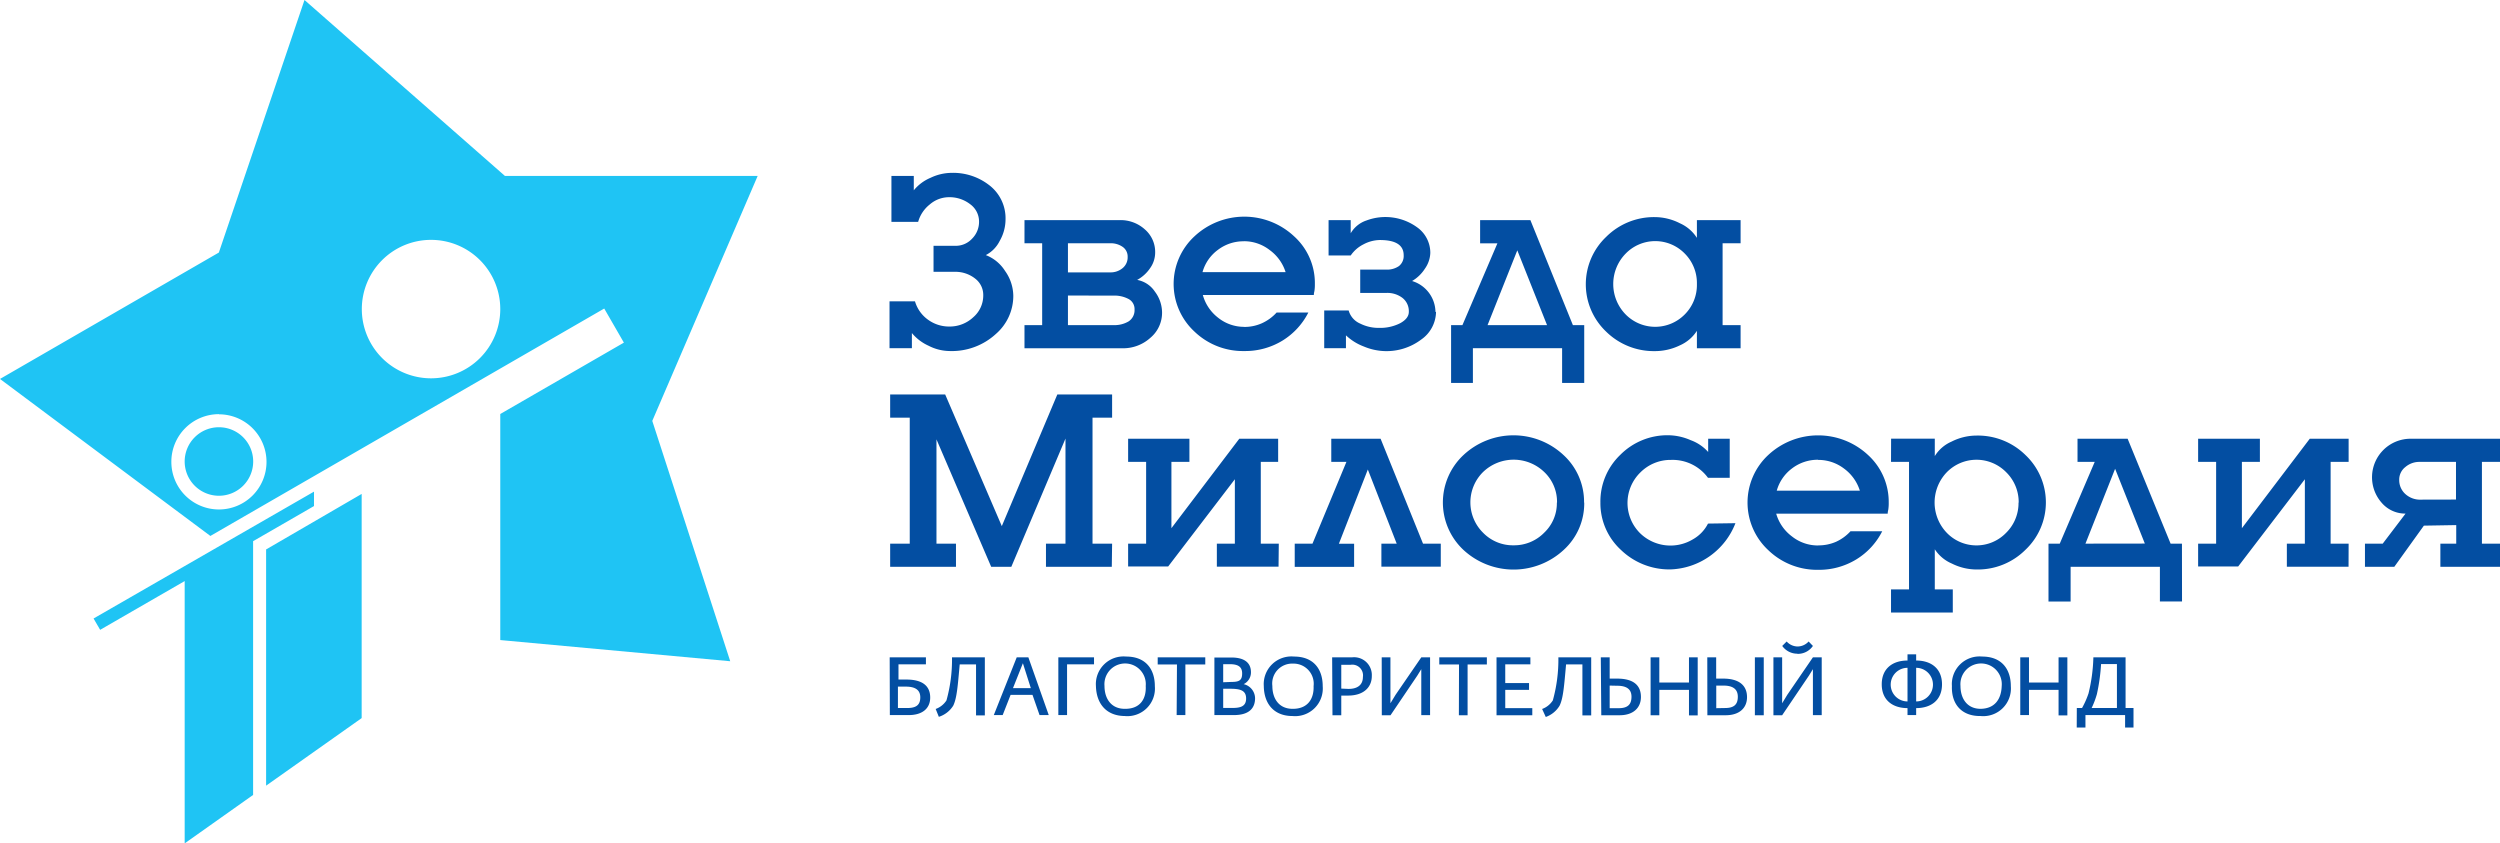
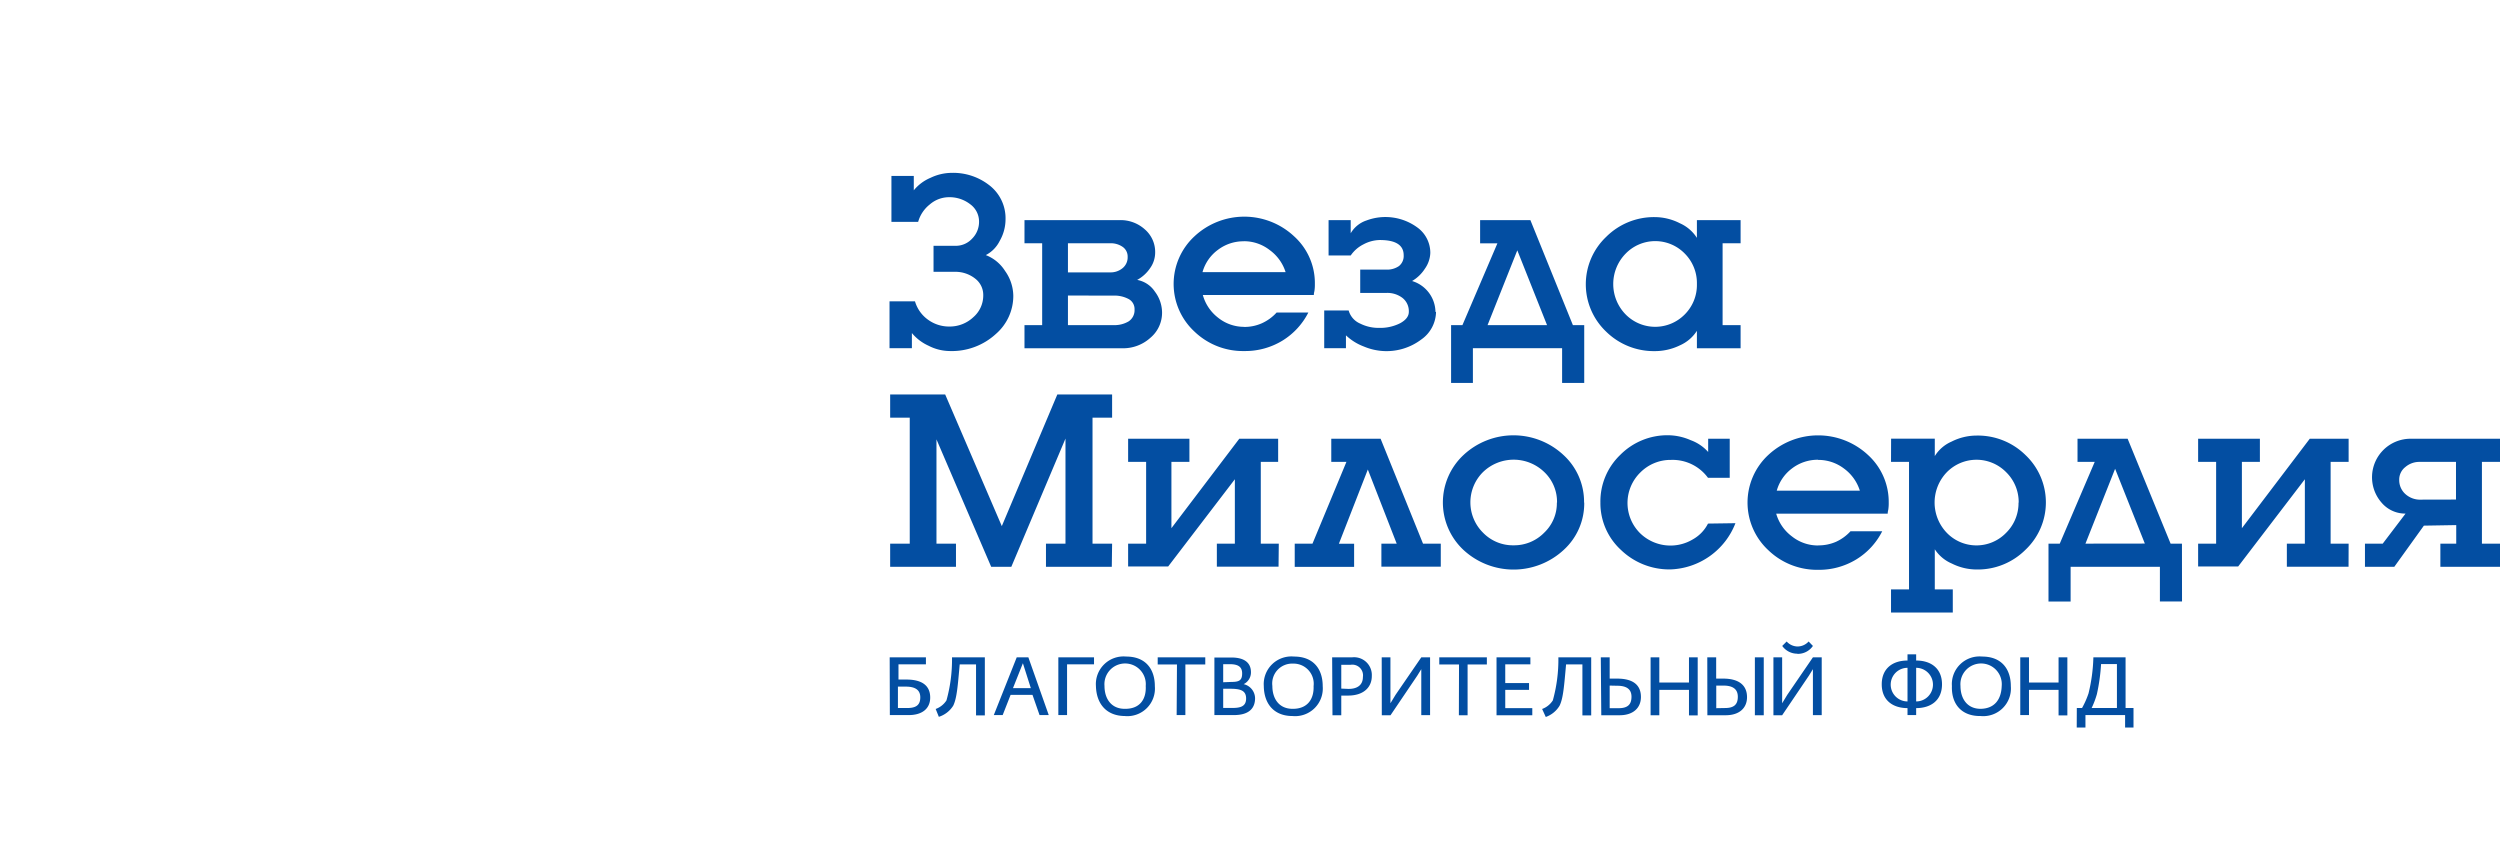
<svg xmlns="http://www.w3.org/2000/svg" viewBox="0 0 315.28 106.36">
  <defs>
    <style>.b{fill-rule:evenodd;fill:#034ea2}</style>
  </defs>
-   <path d="M26.53 67.59L76.2 38.91l2.48 4.3-15.59 9v28.51l29 2.67-9.83-30.31 13.29-30.89H63.68L38.4 0 27.6 31.85 0 47.79zm1.08-13.71a4.32 4.32 0 11-4.32 4.32 4.32 4.32 0 014.32-4.32zm18 8.41l-12.05 7v29.79l12.05-8.52zM11.8 78l.83 1.43 10.66-6.15v33.08l8.63-6.11v-32l7.68-4.43V62zm42.56-47.75A8.73 8.73 0 1145.63 39a8.73 8.73 0 018.73-8.75zm-26.75 22a6 6 0 11-6 6 6 6 0 016-6.02z" fill-rule="evenodd" fill="#1fc4f4" />
  <path class="b" d="M127.79 37.31a6.35 6.35 0 01-2.18 4.79 8.21 8.21 0 01-5.83 2.17 5.93 5.93 0 01-2.68-.67A5.84 5.84 0 01115 42v1.91h-2.82V38h3.21a4.35 4.35 0 001.66 2.33 4.51 4.51 0 002.69.85 4.34 4.34 0 003-1.17 3.62 3.62 0 001.26-2.77 2.59 2.59 0 00-1-2.09 4 4 0 00-2.57-.87h-2.7V31h2.79a2.79 2.79 0 002.08-.91 3 3 0 00.87-2.17 2.7 2.7 0 00-1.11-2.16 4.25 4.25 0 00-2.71-.89 3.71 3.71 0 00-2.39.91 4.27 4.27 0 00-1.47 2.2h-3.37v-5.79h2.82V24a5.43 5.43 0 012.12-1.58 6.23 6.23 0 012.64-.62 7.39 7.39 0 014.67 1.49 5.25 5.25 0 012.14 4.38 5.46 5.46 0 01-.74 2.72 4 4 0 01-1.75 1.78 5 5 0 012.43 2 5.5 5.5 0 011.04 3.14zM214 27.76h5.51v2.92h-2.27V41h2.27v2.92H214v-2.2a4.87 4.87 0 01-2.14 1.83 7.19 7.19 0 01-3.15.73 8.58 8.58 0 01-6.16-2.46 8.24 8.24 0 010-11.94 8.53 8.53 0 016.16-2.5 7 7 0 013.15.78A4.89 4.89 0 01214 30zm0 8.06a5.26 5.26 0 00-1.51-3.82 5.2 5.2 0 00-7.49 0 5.48 5.48 0 000 7.64 5.23 5.23 0 007.48 0 5.25 5.25 0 001.52-3.82zm-14.21 12.47H197v-4.38h-11.25v4.38H183V41h1.43l4.41-10.31h-2.18v-2.93H193L198.36 41h1.43zM195.1 41l-3.75-9.43L187.6 41zm-14-1.67a4.33 4.33 0 01-1.88 3.5 7.27 7.27 0 01-4.54 1.45 7.37 7.37 0 01-2.68-.58 6.73 6.73 0 01-2.26-1.41v1.62H167v-4.76h3.08a2.55 2.55 0 001.46 1.66 5.16 5.16 0 002.37.54 5.55 5.55 0 002.67-.59c.73-.4 1.09-.88 1.09-1.44a2.13 2.13 0 00-.79-1.74 3.13 3.13 0 00-2-.64h-3.34V34h3.29a2.6 2.6 0 001.6-.45 1.62 1.62 0 00.59-1.36q0-1.92-3-1.92a4.53 4.53 0 00-2.08.55 4.24 4.24 0 00-1.6 1.4h-2.79v-4.46h2.79v1.66a3.62 3.62 0 012-1.62 6.8 6.8 0 016.38.87 3.94 3.94 0 011.66 3.21 3.66 3.66 0 01-.68 2 4.8 4.8 0 01-1.62 1.56 4.14 4.14 0 012.95 3.9zm-24.22 1.9a5.36 5.36 0 002.25-.46 5.65 5.65 0 001.87-1.36h4a8.86 8.86 0 01-3.24 3.53 9 9 0 01-4.83 1.33 8.82 8.82 0 01-6.3-2.46 8.18 8.18 0 010-12 9.2 9.2 0 0112.58 0 7.94 7.94 0 012.61 6 5.15 5.15 0 01-.06.92 2.11 2.11 0 00-.07.47h-14a5.45 5.45 0 001.93 2.87 5.25 5.25 0 003.3 1.15zm0-10.8a5.32 5.32 0 00-3.3 1.09 5.23 5.23 0 00-1.93 2.8h10.48a5.47 5.47 0 00-2-2.78 5.27 5.27 0 00-3.21-1.12zm-27.68-2.67h12a4.56 4.56 0 013.18 1.17 3.75 3.75 0 011.3 2.89 3.39 3.39 0 01-.64 2 4.64 4.64 0 01-1.63 1.48 3.42 3.42 0 012.23 1.47 4.41 4.41 0 01.91 2.65 4.11 4.11 0 01-1.46 3.17 5.12 5.12 0 01-3.6 1.33H129.2V41h2.23V30.68h-2.23zm5.48 2.92v3.67H140a2.35 2.35 0 001.58-.54 1.75 1.75 0 00.63-1.41 1.48 1.48 0 00-.62-1.26 2.62 2.62 0 00-1.62-.46zm0 6.59V41h5.74a3.47 3.47 0 001.93-.48 1.69 1.69 0 00.73-1.49 1.43 1.43 0 00-.75-1.32 3.78 3.78 0 00-1.91-.43zM140.21 71.48h-8.3v-2.92h2.46V55.31l-6.83 16.17H125l-6.9-16.07v13.15h2.46v2.92h-8.3v-2.92h2.47V52.67h-2.47v-2.92h6.94l7.14 16.6 7-16.6h6.91v2.92h-2.47v15.89h2.47zm175.07 0h-7.52v-2.92h2v-2.34l-4.08.07-3.73 5.19h-3.7v-2.92h2.24l2.88-3.79a3.91 3.91 0 01-3-1.35 4.86 4.86 0 013.63-8.09h11.32v2.92H313v10.31h2.3zM309.73 63v-4.75h-4.57a2.71 2.71 0 00-1.83.66 2 2 0 00-.76 1.61 2.35 2.35 0 00.77 1.78 2.76 2.76 0 002 .71zm-13.55 8.47h-7.78v-2.91h2.27v-8.12l-8.41 11h-5.05v-2.88h2.27V58.25h-2.27v-2.92H285v2.92h-2.27v8.36l8.56-11.28h4.9v2.92h-2.27v10.31h2.27zm-21 4.38h-2.79v-4.37h-11.26v4.38h-2.79v-7.3h1.42l4.41-10.31H262v-2.92h6.32l5.42 13.23h1.43zm-4.69-7.3l-3.75-9.43-3.74 9.44zm-32-13.23H244v2.2a4.66 4.66 0 012.12-1.83 7 7 0 013.16-.76 8.56 8.56 0 016.16 2.46 8.22 8.22 0 010 11.94 8.51 8.51 0 01-6.16 2.49 7 7 0 01-3.13-.75 4.82 4.82 0 01-2.15-1.8v5.06h2.27v2.92h-7.79v-2.92h2.27V58.25h-2.27zm16.09 8.06a5.27 5.27 0 00-1.58-3.83 5.24 5.24 0 00-7.48 0 5.51 5.51 0 000 7.65 5.2 5.2 0 007.47 0 5.25 5.25 0 001.57-3.81zm-25.28 5.4a5.53 5.53 0 002.26-.46 5.68 5.68 0 001.81-1.32h4a8.8 8.8 0 01-3.24 3.53 9 9 0 01-4.84 1.33 8.85 8.85 0 01-6.29-2.48 8.19 8.19 0 010-12 9.23 9.23 0 0112.58 0 8 8 0 012.61 6 5.36 5.36 0 01-.06.93 2 2 0 00-.07.47H224a5.46 5.46 0 002 2.88 5.25 5.25 0 003.28 1.13zm0-10.8a5.35 5.35 0 00-3.3 1.09 5.26 5.26 0 00-1.93 2.81h10.48a5.49 5.49 0 00-2-2.79 5.33 5.33 0 00-3.27-1.09zm-10.44 8a9.13 9.13 0 01-8.18 5.83 8.79 8.79 0 01-6.25-2.45 8 8 0 01-2.6-6 8.13 8.13 0 012.51-6 8.37 8.37 0 016.05-2.47 7.2 7.2 0 012.82.62 5.42 5.42 0 012.21 1.49v-1.67h2.72v4.93h-2.74a5.53 5.53 0 00-4.67-2.26 5.36 5.36 0 00-3.86 1.58 5.38 5.38 0 00-.05 7.65 5.49 5.49 0 006.65.8 4.74 4.74 0 001.93-2zm-19.07-2.61a7.93 7.93 0 01-2.61 6 9.3 9.3 0 01-12.6 0 8.19 8.19 0 010-12 9.24 9.24 0 0112.58 0 8 8 0 012.61 6.02zm-3.43 0a5.18 5.18 0 00-1.61-3.84 5.56 5.56 0 00-7.72 0 5.38 5.38 0 000 7.65 5.24 5.24 0 003.86 1.59 5.3 5.3 0 003.85-1.59 5.12 5.12 0 001.6-3.79zm-14.66 8.09h-7.49v-2.9h1.93l-3.64-9.35-3.65 9.36h1.92v2.92h-7.49v-2.93h2.24l4.28-10.31h-1.91v-2.92h6.22l5.35 13.23h2.24zm-20.46 0h-7.78v-2.9h2.27v-8.12l-8.41 11h-5.05v-2.88h2.27V58.25h-2.27v-2.92H150v2.92h-2.27v8.36l8.56-11.28h4.9v2.92H159v10.31h2.27zM112.22 90.18h2.38c1.74 0 2.71-.85 2.71-2.21 0-1.53-1.06-2.27-3-2.27h-1v-1.92h3.46v-.88h-4.57zm149.68 1.57h1.1v-1.57h5v1.57h1.06v-2.46h-1V82.9H264a21.29 21.29 0 01-.61 4.54 10.78 10.78 0 01-.82 1.85h-.66zm1.88-2.46a10.86 10.86 0 00.66-1.74 24 24 0 00.53-3.8h2v5.54zm-9 .89h1.1V87h3.73v3.22h1.11V82.9h-1.11v3.18h-3.73V82.9h-1.1zm-5 .12a3.49 3.49 0 003.81-3.76c0-2.18-1.18-3.74-3.61-3.74a3.49 3.49 0 00-3.82 3.72c-.08 2.26 1.2 3.78 3.54 3.78zm0-.91c-1.72 0-2.54-1.32-2.54-2.88a2.61 2.61 0 115.2 0c-.05 1.64-.86 2.88-2.71 2.88zm-9.22.79h1.09v-.88c1.88 0 3.26-1 3.26-3s-1.38-3-3.26-3v-.78h-1.09v.78c-1.87 0-3.25 1-3.25 3s1.38 3 3.25 3zm1.09-1.72v-4.24a2.12 2.12 0 110 4.24zm-1.09 0a2.12 2.12 0 110-4.24zm-13.86-6a2.3 2.3 0 001.93-1l-.54-.56a1.9 1.9 0 01-1.39.63 1.88 1.88 0 01-1.38-.63l-.56.56a2.33 2.33 0 001.89.98zm-3.05 7.74h1.1l3.38-5 .5-.81V90.19h1.11V82.9h-1.11l-3.23 4.72-.65 1.07V82.9h-1.1zm-8.33 0h2.31c1.73 0 2.69-.92 2.69-2.28 0-1.52-1.05-2.34-3-2.34h-.89V82.9h-1.12zm1.12-.89v-2.85h.91c1.13 0 1.81.41 1.81 1.41s-.51 1.42-1.62 1.42zm4.87.89h1.12v-7.3h-1.12zm-13.15 0h1.1V87H213v3.22h1.1V82.9H213v3.18h-3.74V82.9h-1.1zm-6.22 0h2.31c1.73 0 2.69-.94 2.69-2.3 0-1.52-1-2.32-3-2.32H203V82.9h-1.12zm2-3.72c1.13 0 1.81.39 1.81 1.39s-.51 1.44-1.62 1.44H203v-2.85zm-9 3.94a3.33 3.33 0 001.74-1.42c.47-.95.58-2.56.82-5.21h2.06v6.43h1.11V82.9h-4.14a19.19 19.19 0 01-.7 5.43 2.69 2.69 0 01-1.35 1.08zm-6.21-.22h4.51v-.9h-3.41V87h3v-.86h-3v-2.36H193v-.88h-4.27zm-4.75 0h1.1v-6.4h2.43v-.9h-6v.9H184zm-9.72 0h1.1l3.38-5 .5-.81V90.19h1.11V82.9h-1.11L176 87.62l-.65 1.07V82.9h-1.1zm-6.22 0h1.11v-2.48h.85c2.05 0 3-1.12 3-2.45a2.24 2.24 0 00-2.5-2.37H168zm1.11-3.36v-3h1.17a1.35 1.35 0 011.56 1.53c0 1-.68 1.51-1.81 1.51zM163 90.3a3.49 3.49 0 003.81-3.76c0-2.18-1.18-3.74-3.61-3.74a3.49 3.49 0 00-3.82 3.72c.03 2.26 1.3 3.78 3.62 3.78zm0-.91c-1.73 0-2.54-1.32-2.54-2.88a2.51 2.51 0 012.61-2.82 2.54 2.54 0 012.59 2.84c.06 1.62-.76 2.86-2.6 2.86zm-9.85.79h2.46c1.94 0 2.67-.89 2.67-2.13a1.85 1.85 0 00-1.44-1.77 1.65 1.65 0 00.92-1.51c0-1.14-.77-1.85-2.46-1.85h-2.15zm1.11-.9v-2.42h.89c1.27 0 2 .21 2 1.23s-.75 1.19-1.74 1.19zm0-3.24v-2.28h.81c1 0 1.58.28 1.58 1.16s-.36 1.08-1.37 1.08zm-5.87 4.14h1.1V83.8H152v-.9h-6v.9h2.43zm-6.55.12a3.48 3.48 0 003.8-3.76c0-2.18-1.18-3.74-3.61-3.74a3.49 3.49 0 00-3.82 3.72c.06 2.26 1.34 3.78 3.69 3.78zm0-.91c-1.73 0-2.55-1.32-2.55-2.88a2.61 2.61 0 115.2 0c.09 1.64-.72 2.88-2.56 2.88zm-8.37.79h1.1v-6.4h3.4v-.88h-4.5zm-8.14 0h1.12l1-2.55h2.76l.89 2.55h1.16l-2.57-7.28h-1.47zm2.42-3.4l1.25-3.14 1 3.14zm-9.35 3.62a3.33 3.33 0 001.81-1.4c.47-.95.58-2.56.82-5.21h2.06v6.43h1.11V82.9h-4.14a19.19 19.19 0 01-.7 5.43 2.69 2.69 0 01-1.36 1.08zm-4.17-3.81c1.15 0 1.83.39 1.83 1.35s-.51 1.35-1.65 1.35h-1.17v-2.7z" />
</svg>